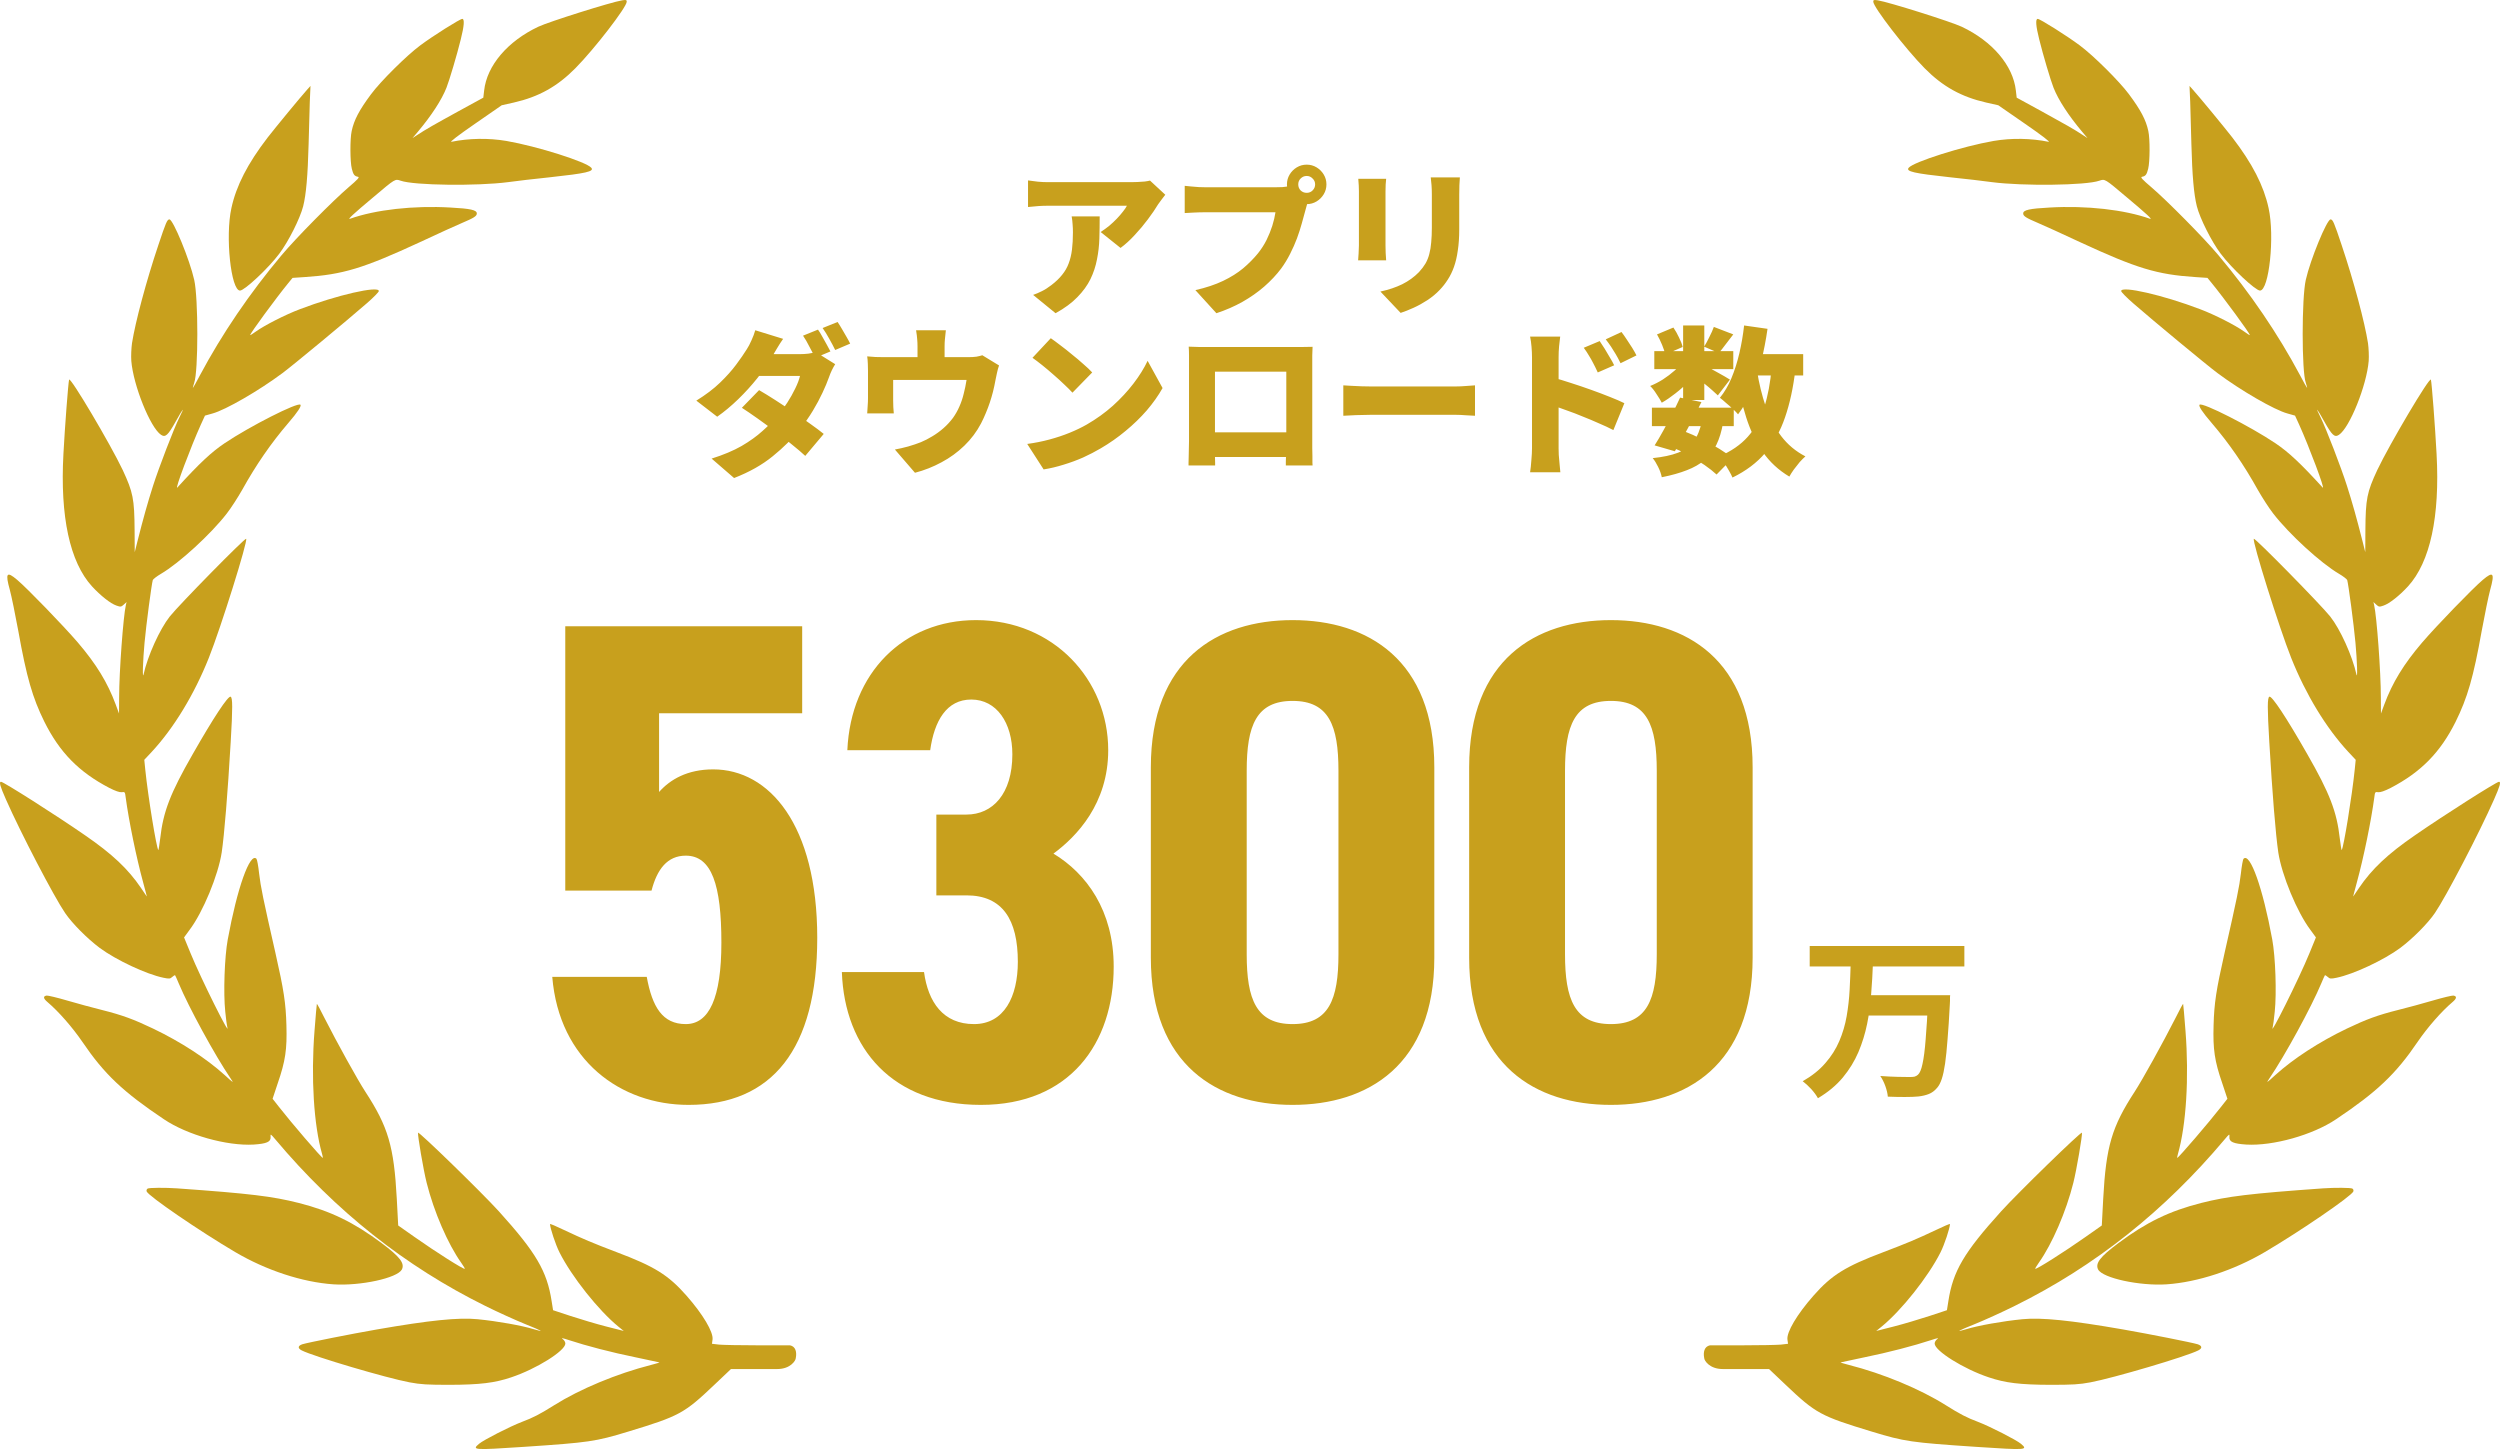
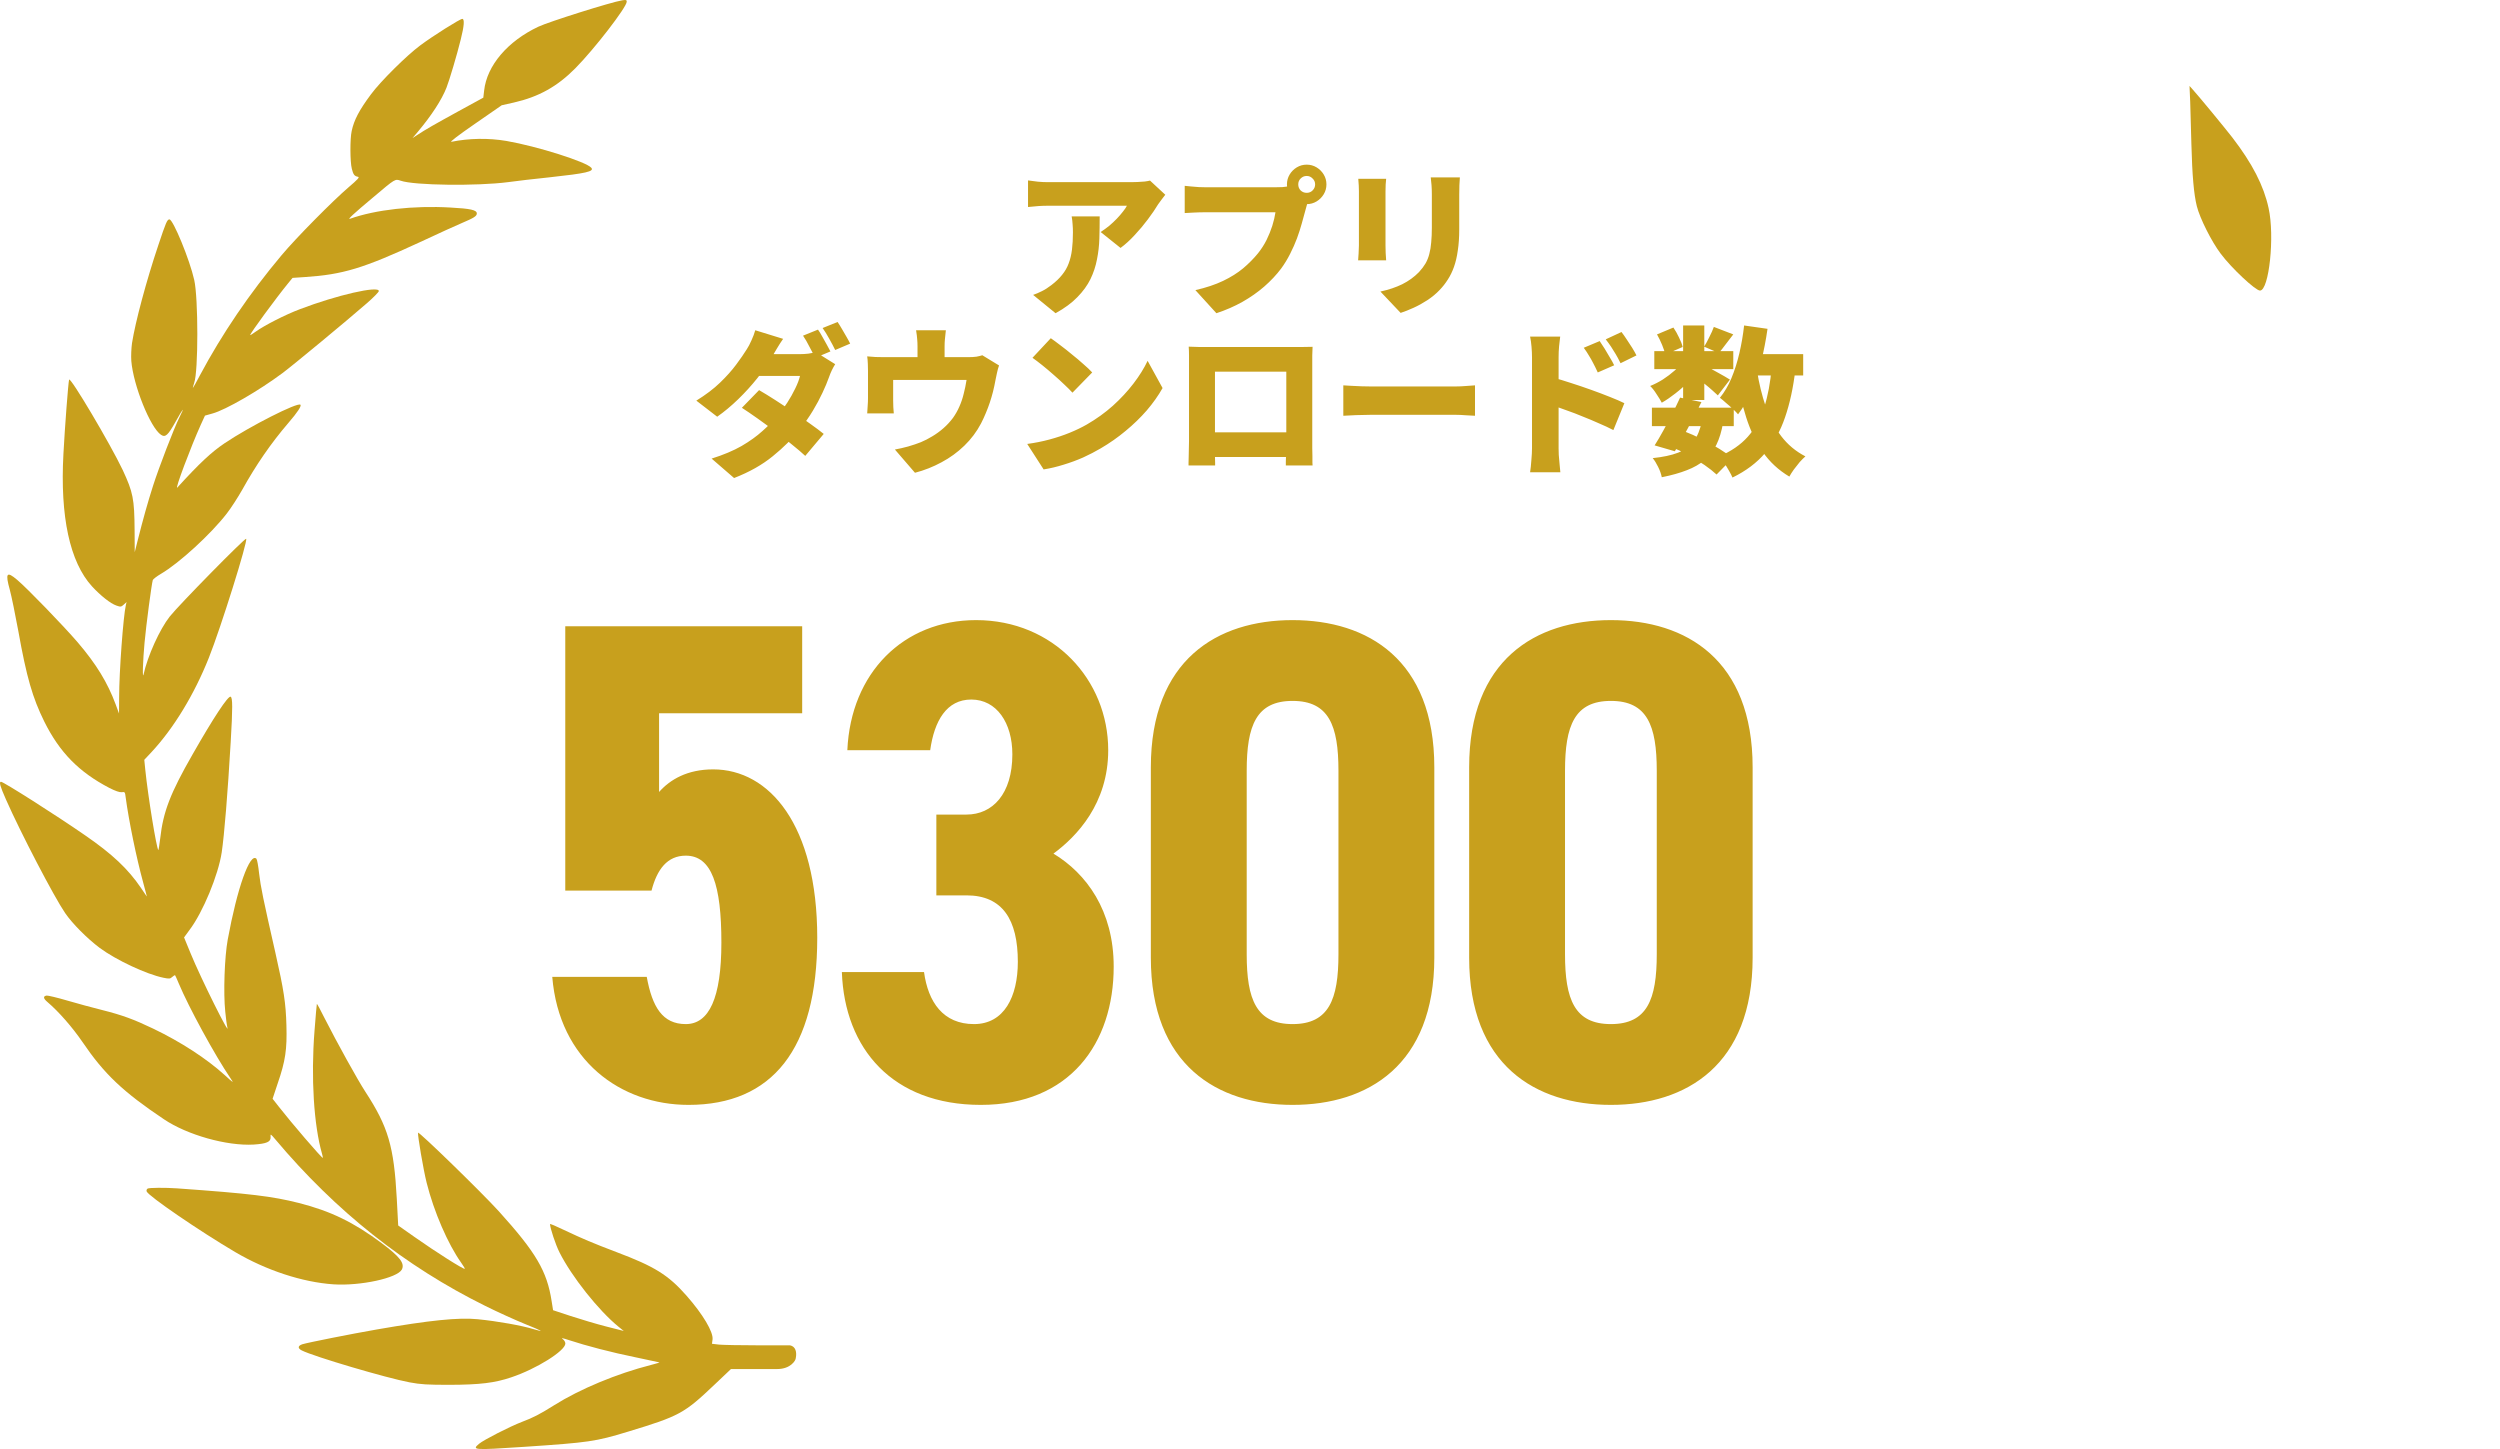
<svg xmlns="http://www.w3.org/2000/svg" width="157" height="91" viewBox="0 0 157 91" fill="none">
  <path d="M48.811 85.976H45.905L44.874 86.953C42.962 88.77 42.673 88.927 39.433 89.91C37.395 90.529 37.009 90.588 32.88 90.864C29.729 91.073 29.618 91.065 30.085 90.67C30.374 90.425 32.042 89.575 32.784 89.292C33.466 89.039 33.925 88.8 34.8 88.249C36.423 87.228 38.751 86.26 40.894 85.716C41.19 85.641 41.427 85.567 41.413 85.559C41.405 85.552 40.731 85.41 39.915 85.239C38.44 84.941 36.787 84.509 35.727 84.158C35.349 84.032 35.222 84.009 35.334 84.091C35.43 84.151 35.504 84.285 35.504 84.374C35.504 84.829 33.688 85.969 32.102 86.498C31.064 86.848 30.145 86.96 28.239 86.967C26.846 86.967 26.43 86.945 25.719 86.811C24.288 86.543 19.714 85.194 18.951 84.807C18.684 84.672 18.698 84.516 18.988 84.419C19.358 84.307 22.02 83.778 23.68 83.488C26.979 82.914 28.795 82.728 29.996 82.847C31.264 82.974 32.769 83.242 33.54 83.48C34.237 83.689 34.059 83.585 32.984 83.153C32.391 82.914 31.256 82.4 30.463 82.005C25.445 79.524 21.078 76.059 17.29 71.552C16.986 71.194 16.979 71.186 16.993 71.41C17.016 71.708 16.741 71.827 15.926 71.879C14.251 71.976 11.76 71.276 10.299 70.292C7.727 68.571 6.541 67.446 5.177 65.434C4.539 64.503 3.679 63.52 2.975 62.923C2.716 62.707 2.693 62.558 2.931 62.521C3.012 62.514 3.59 62.648 4.22 62.834C4.851 63.02 5.844 63.289 6.415 63.43C7.69 63.751 8.409 64.019 9.61 64.593C11.352 65.427 12.976 66.485 14.102 67.506C14.681 68.035 14.695 68.042 14.48 67.722C13.502 66.284 11.849 63.251 11.226 61.761C11.115 61.493 11.011 61.262 10.996 61.247C10.981 61.232 10.9 61.277 10.818 61.351C10.692 61.471 10.626 61.478 10.27 61.404C9.202 61.187 7.282 60.286 6.259 59.526C5.473 58.937 4.532 57.991 4.087 57.335C3.398 56.33 1.292 52.291 0.373 50.205C0.002 49.363 -0.072 49.095 0.062 49.095C0.217 49.095 3.501 51.181 5.34 52.455C7.052 53.632 8.046 54.571 8.854 55.763C9.046 56.046 9.21 56.292 9.217 56.3C9.232 56.315 9.121 55.912 8.987 55.406C8.565 53.863 8.09 51.553 7.89 50.056C7.853 49.736 7.838 49.721 7.645 49.75C7.505 49.765 7.252 49.676 6.867 49.482C4.954 48.484 3.746 47.247 2.79 45.332C2.041 43.819 1.67 42.531 1.151 39.632C0.959 38.589 0.721 37.427 0.618 37.047C0.321 35.981 0.417 35.855 1.077 36.413C1.715 36.95 3.998 39.312 4.88 40.34C6.052 41.711 6.756 42.866 7.267 44.244L7.475 44.81L7.482 43.805C7.482 42.18 7.742 38.693 7.905 37.993L7.949 37.807L7.771 37.971C7.608 38.12 7.571 38.12 7.312 38.03C6.941 37.904 6.311 37.404 5.777 36.823C4.384 35.296 3.768 32.442 3.983 28.515C4.072 26.824 4.287 24.015 4.339 23.844C4.406 23.62 6.934 27.89 7.705 29.514C8.357 30.915 8.439 31.325 8.453 33.299L8.461 34.677L8.639 33.969C9.002 32.532 9.284 31.533 9.61 30.512C9.973 29.372 10.929 26.884 11.27 26.206C11.634 25.483 11.508 25.617 11.041 26.459C10.544 27.346 10.388 27.487 10.114 27.308C9.439 26.861 8.372 24.201 8.246 22.667C8.224 22.369 8.246 21.869 8.29 21.549C8.498 20.223 9.187 17.645 9.943 15.395C10.418 13.971 10.499 13.778 10.64 13.778C10.87 13.778 11.915 16.311 12.197 17.578C12.457 18.71 12.457 23.337 12.197 24.038C12.138 24.216 12.101 24.358 12.116 24.358C12.13 24.358 12.331 24 12.56 23.561C13.939 20.975 15.674 18.42 17.69 16.02C18.587 14.947 20.908 12.601 21.894 11.758C22.464 11.274 22.598 11.125 22.487 11.103C22.257 11.066 22.183 10.961 22.094 10.596C21.983 10.164 21.975 8.719 22.086 8.227C22.235 7.534 22.553 6.923 23.302 5.917C23.91 5.097 25.534 3.488 26.386 2.855C27.194 2.251 28.884 1.186 29.032 1.186C29.181 1.186 29.151 1.625 28.936 2.475C28.706 3.414 28.217 5.06 28.039 5.507C27.728 6.29 27.105 7.243 26.238 8.279L25.904 8.674L26.164 8.503C26.764 8.108 27.253 7.832 28.758 7.005L30.352 6.133L30.404 5.686C30.574 4.121 31.879 2.587 33.807 1.678C34.466 1.365 38.395 0.128 39.063 0.023C39.315 -0.021 39.359 -0.006 39.359 0.105C39.359 0.448 37.321 3.086 36.134 4.285C35 5.433 33.836 6.081 32.272 6.439L31.509 6.61L29.818 7.78C28.751 8.517 28.21 8.935 28.351 8.905C29.448 8.681 30.678 8.659 31.812 8.853C33.74 9.188 36.824 10.164 37.135 10.537C37.328 10.768 36.809 10.887 34.533 11.133C33.577 11.229 32.398 11.371 31.909 11.438C29.981 11.691 26 11.647 25.163 11.349C24.807 11.229 24.837 11.207 23.436 12.392C22.198 13.428 21.797 13.8 21.975 13.741C23.584 13.167 25.971 12.899 28.284 13.033C29.551 13.1 29.944 13.189 29.944 13.405C29.944 13.569 29.774 13.681 29.018 14.001C28.692 14.135 27.505 14.679 26.386 15.201C22.813 16.855 21.538 17.242 19.143 17.399L18.372 17.451L18.091 17.794C17.342 18.71 15.711 20.93 15.711 21.042C15.711 21.065 15.867 20.968 16.059 20.826C16.623 20.424 17.905 19.768 18.832 19.418C21.152 18.531 23.791 17.928 23.791 18.278C23.791 18.338 23.45 18.688 23.028 19.053C21.842 20.089 18.38 22.957 17.735 23.434C16.267 24.529 14.169 25.744 13.346 25.967L12.872 26.101L12.612 26.668C11.989 28.046 10.944 30.825 11.137 30.617C12.523 29.097 13.272 28.396 14.102 27.837C15.674 26.779 18.691 25.245 18.869 25.416C18.943 25.498 18.691 25.885 18.113 26.556C17.016 27.837 16.089 29.179 15.207 30.766C14.94 31.235 14.51 31.906 14.243 32.248C13.235 33.552 11.256 35.363 10.114 36.033C9.847 36.19 9.617 36.369 9.595 36.428C9.521 36.674 9.18 39.23 9.076 40.377C8.972 41.502 8.935 42.709 9.017 42.352C9.269 41.197 10.032 39.513 10.662 38.716C11.256 37.971 15.385 33.768 15.459 33.835C15.578 33.962 13.865 39.431 13.116 41.309C12.197 43.618 10.907 45.734 9.521 47.225L9.061 47.716L9.121 48.312C9.291 49.989 9.825 53.26 9.943 53.386C9.958 53.401 10.01 53.066 10.062 52.649C10.247 50.98 10.692 49.818 12.108 47.351C13.42 45.049 14.317 43.7 14.48 43.752C14.614 43.797 14.614 44.468 14.488 46.599C14.302 49.795 14.088 52.418 13.924 53.528C13.709 54.951 12.746 57.283 11.908 58.393L11.559 58.87L11.975 59.883C12.612 61.441 14.51 65.248 14.273 64.503C14.251 64.429 14.191 63.996 14.147 63.542C14.021 62.35 14.102 60.092 14.302 59.004C14.896 55.763 15.696 53.52 16.104 53.93C16.148 53.975 16.223 54.392 16.274 54.869C16.371 55.696 16.519 56.419 17.297 59.846C17.824 62.171 17.95 62.998 17.987 64.391C18.031 65.896 17.927 66.627 17.438 68.042L17.119 69.003L17.505 69.495C18.276 70.486 20.189 72.714 20.27 72.714C20.285 72.714 20.263 72.602 20.226 72.468C19.707 70.657 19.521 67.677 19.751 64.742C19.818 63.818 19.892 63.058 19.899 63.043C19.914 63.028 20.129 63.43 20.381 63.937C21.182 65.509 22.442 67.789 22.946 68.564C24.377 70.762 24.74 71.984 24.918 75.277L25.007 76.961L26.045 77.691C27.357 78.615 29.129 79.74 29.188 79.68C29.203 79.665 29.099 79.494 28.958 79.293C28.128 78.123 27.246 76.089 26.794 74.279C26.593 73.496 26.215 71.261 26.253 71.134C26.29 71.03 30.248 74.882 31.331 76.074C33.666 78.66 34.355 79.829 34.644 81.722L34.733 82.281L35.838 82.646C36.453 82.847 37.447 83.145 38.062 83.302L39.174 83.585L38.84 83.316C37.595 82.303 35.905 80.18 35.134 78.645C34.889 78.16 34.548 77.132 34.541 76.871C34.541 76.842 34.933 77.006 35.408 77.237C36.639 77.818 37.202 78.056 38.729 78.637C41.101 79.531 41.969 80.068 43.11 81.364C44.148 82.542 44.808 83.659 44.748 84.121L44.711 84.389L45.164 84.442C45.408 84.464 46.505 84.486 47.595 84.486C49.1 84.486 49.323 84.486 49.613 84.486C49.975 84.56 50.047 84.924 49.975 85.289C49.975 85.434 49.649 85.976 48.811 85.976Z" fill="#C8A01D" />
-   <path d="M19.455 6.401C19.44 6.953 19.403 8.145 19.381 9.046C19.329 11.043 19.225 12.206 19.04 12.951C18.847 13.711 18.12 15.164 17.535 15.938C16.867 16.833 15.355 18.248 15.073 18.248C14.503 18.248 14.139 14.836 14.532 13.07C14.836 11.662 15.555 10.268 16.808 8.637C17.283 8.026 18.869 6.096 19.291 5.627L19.499 5.396L19.455 6.401Z" fill="#C8A01D" />
  <path d="M11.115 74.629C15.718 74.957 17.105 75.128 18.758 75.545C20.759 76.052 22.212 76.76 23.962 78.064C25.118 78.928 25.43 79.338 25.237 79.725C24.955 80.262 22.628 80.768 20.937 80.656C18.988 80.522 16.719 79.777 14.77 78.63C12.531 77.311 9.321 75.113 9.21 74.823C9.187 74.763 9.21 74.681 9.269 74.644C9.365 74.584 10.373 74.577 11.115 74.629Z" fill="#C8A01D" />
  <path d="M73.18 12.23C73.12 12.303 73.043 12.403 72.95 12.53C72.857 12.65 72.783 12.75 72.73 12.83C72.563 13.11 72.35 13.423 72.09 13.77C71.837 14.11 71.56 14.44 71.26 14.76C70.967 15.08 70.67 15.35 70.37 15.57L69.12 14.57C69.307 14.45 69.487 14.32 69.66 14.18C69.833 14.033 69.993 13.883 70.14 13.73C70.287 13.577 70.413 13.43 70.52 13.29C70.633 13.15 70.717 13.027 70.77 12.92C70.69 12.92 70.553 12.92 70.36 12.92C70.173 12.92 69.947 12.92 69.68 12.92C69.413 12.92 69.127 12.92 68.82 12.92C68.513 12.92 68.207 12.92 67.9 12.92C67.593 12.92 67.3 12.92 67.02 12.92C66.747 12.92 66.503 12.92 66.29 12.92C66.083 12.92 65.93 12.92 65.83 12.92C65.61 12.92 65.407 12.927 65.22 12.94C65.04 12.953 64.82 12.973 64.56 13V11.33C64.767 11.357 64.973 11.383 65.18 11.41C65.393 11.43 65.61 11.44 65.83 11.44C65.93 11.44 66.09 11.44 66.31 11.44C66.53 11.44 66.787 11.44 67.08 11.44C67.373 11.44 67.683 11.44 68.01 11.44C68.343 11.44 68.673 11.44 69 11.44C69.327 11.44 69.63 11.44 69.91 11.44C70.19 11.44 70.427 11.44 70.62 11.44C70.82 11.44 70.953 11.44 71.02 11.44C71.133 11.44 71.27 11.437 71.43 11.43C71.59 11.423 71.743 11.413 71.89 11.4C72.043 11.38 72.153 11.36 72.22 11.34L73.18 12.23ZM69.06 13.59C69.06 14.057 69.053 14.517 69.04 14.97C69.027 15.423 68.977 15.863 68.89 16.29C68.81 16.717 68.673 17.13 68.48 17.53C68.287 17.923 68.013 18.3 67.66 18.66C67.313 19.02 66.857 19.357 66.29 19.67L64.88 18.52C65.053 18.46 65.233 18.383 65.42 18.29C65.613 18.197 65.813 18.07 66.02 17.91C66.3 17.697 66.527 17.48 66.7 17.26C66.88 17.04 67.017 16.803 67.11 16.55C67.21 16.29 67.28 16 67.32 15.68C67.36 15.36 67.38 14.997 67.38 14.59C67.38 14.417 67.373 14.253 67.36 14.1C67.353 13.94 67.333 13.77 67.3 13.59H69.06ZM81.53 11.58C81.53 11.727 81.58 11.853 81.68 11.96C81.787 12.06 81.913 12.11 82.06 12.11C82.207 12.11 82.33 12.06 82.43 11.96C82.537 11.853 82.59 11.727 82.59 11.58C82.59 11.433 82.537 11.31 82.43 11.21C82.33 11.103 82.207 11.05 82.06 11.05C81.913 11.05 81.787 11.103 81.68 11.21C81.58 11.31 81.53 11.433 81.53 11.58ZM80.82 11.58C80.82 11.353 80.877 11.147 80.99 10.96C81.103 10.773 81.253 10.623 81.44 10.51C81.627 10.397 81.833 10.34 82.06 10.34C82.287 10.34 82.493 10.397 82.68 10.51C82.867 10.623 83.017 10.773 83.13 10.96C83.243 11.147 83.3 11.353 83.3 11.58C83.3 11.807 83.243 12.013 83.13 12.2C83.017 12.387 82.867 12.537 82.68 12.65C82.493 12.763 82.287 12.82 82.06 12.82C81.833 12.82 81.627 12.763 81.44 12.65C81.253 12.537 81.103 12.387 80.99 12.2C80.877 12.013 80.82 11.807 80.82 11.58ZM82.23 12.44C82.177 12.547 82.127 12.68 82.08 12.84C82.04 12.993 82.003 13.127 81.97 13.24C81.91 13.473 81.837 13.74 81.75 14.04C81.67 14.333 81.57 14.643 81.45 14.97C81.33 15.29 81.187 15.613 81.02 15.94C80.86 16.26 80.673 16.567 80.46 16.86C80.16 17.26 79.803 17.64 79.39 18C78.983 18.353 78.527 18.673 78.02 18.96C77.52 19.24 76.977 19.477 76.39 19.67L75.07 18.22C75.743 18.067 76.323 17.873 76.81 17.64C77.297 17.407 77.717 17.143 78.07 16.85C78.423 16.55 78.733 16.237 79 15.91C79.213 15.643 79.393 15.363 79.54 15.07C79.687 14.77 79.807 14.473 79.9 14.18C79.993 13.88 80.06 13.597 80.1 13.33C80 13.33 79.84 13.33 79.62 13.33C79.407 13.33 79.157 13.33 78.87 13.33C78.59 13.33 78.293 13.33 77.98 13.33C77.673 13.33 77.373 13.33 77.08 13.33C76.787 13.33 76.517 13.33 76.27 13.33C76.03 13.33 75.84 13.33 75.7 13.33C75.453 13.33 75.207 13.337 74.96 13.35C74.72 13.357 74.533 13.367 74.4 13.38V11.67C74.507 11.683 74.64 11.697 74.8 11.71C74.96 11.723 75.123 11.737 75.29 11.75C75.457 11.757 75.593 11.76 75.7 11.76C75.82 11.76 75.977 11.76 76.17 11.76C76.37 11.76 76.59 11.76 76.83 11.76C77.077 11.76 77.33 11.76 77.59 11.76C77.857 11.76 78.12 11.76 78.38 11.76C78.64 11.76 78.883 11.76 79.11 11.76C79.343 11.76 79.547 11.76 79.72 11.76C79.893 11.76 80.023 11.76 80.11 11.76C80.223 11.76 80.367 11.757 80.54 11.75C80.713 11.737 80.877 11.71 81.03 11.67L82.23 12.44ZM91.68 11.14C91.673 11.287 91.663 11.45 91.65 11.63C91.643 11.803 91.64 12 91.64 12.22C91.64 12.413 91.64 12.647 91.64 12.92C91.64 13.187 91.64 13.453 91.64 13.72C91.64 13.987 91.64 14.213 91.64 14.4C91.64 14.9 91.61 15.343 91.55 15.73C91.497 16.117 91.417 16.46 91.31 16.76C91.203 17.06 91.073 17.327 90.92 17.56C90.773 17.793 90.603 18.01 90.41 18.21C90.19 18.443 89.933 18.657 89.64 18.85C89.353 19.037 89.063 19.197 88.77 19.33C88.477 19.463 88.207 19.57 87.96 19.65L86.69 18.31C87.21 18.197 87.667 18.043 88.06 17.85C88.46 17.65 88.81 17.397 89.11 17.09C89.277 16.91 89.413 16.73 89.52 16.55C89.627 16.363 89.707 16.163 89.76 15.95C89.82 15.73 89.86 15.487 89.88 15.22C89.907 14.947 89.92 14.637 89.92 14.29C89.92 14.097 89.92 13.87 89.92 13.61C89.92 13.35 89.92 13.093 89.92 12.84C89.92 12.587 89.92 12.38 89.92 12.22C89.92 12 89.913 11.803 89.9 11.63C89.887 11.45 89.87 11.287 89.85 11.14H91.68ZM87.05 11.23C87.043 11.357 87.033 11.477 87.02 11.59C87.013 11.697 87.01 11.84 87.01 12.02C87.01 12.107 87.01 12.237 87.01 12.41C87.01 12.577 87.01 12.77 87.01 12.99C87.01 13.21 87.01 13.44 87.01 13.68C87.01 13.913 87.01 14.143 87.01 14.37C87.01 14.597 87.01 14.803 87.01 14.99C87.01 15.17 87.01 15.313 87.01 15.42C87.01 15.547 87.013 15.7 87.02 15.88C87.033 16.06 87.043 16.217 87.05 16.35H85.29C85.297 16.25 85.307 16.107 85.32 15.92C85.333 15.733 85.34 15.563 85.34 15.41C85.34 15.303 85.34 15.16 85.34 14.98C85.34 14.793 85.34 14.587 85.34 14.36C85.34 14.133 85.34 13.903 85.34 13.67C85.34 13.43 85.34 13.203 85.34 12.99C85.34 12.77 85.34 12.577 85.34 12.41C85.34 12.237 85.34 12.107 85.34 12.02C85.34 11.927 85.337 11.803 85.33 11.65C85.323 11.497 85.313 11.357 85.3 11.23H87.05ZM51.37 20.7C51.457 20.82 51.547 20.967 51.64 21.14C51.74 21.307 51.833 21.473 51.92 21.64C52.013 21.807 52.09 21.95 52.15 22.07L51.2 22.47C51.093 22.263 50.97 22.03 50.83 21.77C50.697 21.503 50.563 21.273 50.43 21.08L51.37 20.7ZM52.6 20.22C52.687 20.347 52.78 20.497 52.88 20.67C52.98 20.837 53.077 21.003 53.17 21.17C53.263 21.33 53.337 21.467 53.39 21.58L52.45 21.98C52.35 21.773 52.227 21.54 52.08 21.28C51.933 21.013 51.793 20.787 51.66 20.6L52.6 20.22ZM47.67 24.5C47.97 24.673 48.307 24.88 48.68 25.12C49.053 25.36 49.43 25.61 49.81 25.87C50.197 26.13 50.557 26.38 50.89 26.62C51.23 26.86 51.51 27.07 51.73 27.25L50.57 28.63C50.357 28.43 50.083 28.197 49.75 27.93C49.423 27.657 49.067 27.377 48.68 27.09C48.3 26.803 47.927 26.53 47.56 26.27C47.193 26.01 46.87 25.79 46.59 25.61L47.67 24.5ZM52.45 22.87C52.383 22.977 52.313 23.103 52.24 23.25C52.173 23.39 52.113 23.537 52.06 23.69C51.96 23.977 51.823 24.303 51.65 24.67C51.483 25.03 51.283 25.403 51.05 25.79C50.817 26.177 50.55 26.56 50.25 26.94C49.77 27.54 49.197 28.11 48.53 28.65C47.87 29.19 47.06 29.647 46.1 30.02L44.69 28.8C45.43 28.567 46.057 28.303 46.57 28.01C47.083 27.71 47.52 27.397 47.88 27.07C48.247 26.743 48.567 26.42 48.84 26.1C49.047 25.86 49.247 25.59 49.44 25.29C49.633 24.99 49.8 24.693 49.94 24.4C50.087 24.1 50.187 23.837 50.24 23.61H47.04L47.58 22.24H50.24C50.407 22.24 50.58 22.23 50.76 22.21C50.947 22.183 51.103 22.15 51.23 22.11L52.45 22.87ZM49.18 21.28C49.04 21.48 48.903 21.693 48.77 21.92C48.637 22.147 48.537 22.317 48.47 22.43C48.23 22.85 47.927 23.29 47.56 23.75C47.193 24.21 46.793 24.65 46.36 25.07C45.927 25.49 45.487 25.857 45.04 26.17L43.73 25.16C44.323 24.793 44.82 24.417 45.22 24.03C45.627 23.637 45.963 23.26 46.23 22.9C46.503 22.533 46.727 22.21 46.9 21.93C46.993 21.79 47.09 21.607 47.19 21.38C47.297 21.147 47.377 20.933 47.43 20.74L49.18 21.28ZM59.4 20.74C59.373 20.987 59.353 21.177 59.34 21.31C59.327 21.443 59.32 21.593 59.32 21.76C59.32 21.853 59.32 21.993 59.32 22.18C59.32 22.367 59.32 22.56 59.32 22.76C59.32 22.96 59.32 23.127 59.32 23.26H57.62C57.62 23.107 57.62 22.93 57.62 22.73C57.62 22.53 57.62 22.343 57.62 22.17C57.62 21.99 57.62 21.853 57.62 21.76C57.62 21.593 57.613 21.443 57.6 21.31C57.593 21.177 57.57 20.987 57.53 20.74H59.4ZM62.74 22.95C62.693 23.077 62.65 23.233 62.61 23.42C62.57 23.607 62.54 23.75 62.52 23.85C62.473 24.11 62.42 24.36 62.36 24.6C62.3 24.833 62.233 25.06 62.16 25.28C62.087 25.5 62.003 25.72 61.91 25.94C61.823 26.153 61.723 26.37 61.61 26.59C61.337 27.11 60.987 27.577 60.56 27.99C60.133 28.403 59.657 28.75 59.13 29.03C58.603 29.317 58.047 29.537 57.46 29.69L56.2 28.23C56.46 28.183 56.737 28.12 57.03 28.04C57.33 27.953 57.597 27.863 57.83 27.77C58.07 27.67 58.31 27.547 58.55 27.4C58.797 27.253 59.03 27.083 59.25 26.89C59.47 26.697 59.67 26.48 59.85 26.24C60.01 26.013 60.143 25.777 60.25 25.53C60.363 25.277 60.453 25.01 60.52 24.73C60.593 24.45 60.653 24.16 60.7 23.86H56.09C56.09 23.94 56.09 24.037 56.09 24.15C56.09 24.257 56.09 24.373 56.09 24.5C56.09 24.627 56.09 24.747 56.09 24.86C56.09 24.967 56.09 25.06 56.09 25.14C56.09 25.267 56.093 25.407 56.1 25.56C56.107 25.713 56.117 25.847 56.13 25.96H54.46C54.473 25.813 54.483 25.657 54.49 25.49C54.503 25.323 54.51 25.163 54.51 25.01C54.51 24.93 54.51 24.813 54.51 24.66C54.51 24.507 54.51 24.343 54.51 24.17C54.51 23.997 54.51 23.833 54.51 23.68C54.51 23.52 54.51 23.39 54.51 23.29C54.51 23.177 54.507 23.03 54.5 22.85C54.493 22.663 54.48 22.507 54.46 22.38C54.647 22.4 54.82 22.413 54.98 22.42C55.147 22.427 55.33 22.43 55.53 22.43H60.78C61 22.43 61.18 22.42 61.32 22.4C61.467 22.373 61.59 22.343 61.69 22.31L62.74 22.95ZM65.99 21.24C66.163 21.36 66.367 21.51 66.6 21.69C66.833 21.863 67.073 22.053 67.32 22.26C67.573 22.46 67.81 22.66 68.03 22.86C68.257 23.053 68.443 23.23 68.59 23.39L67.35 24.66C67.217 24.513 67.047 24.343 66.84 24.15C66.633 23.95 66.41 23.747 66.17 23.54C65.93 23.327 65.693 23.127 65.46 22.94C65.227 22.753 65.02 22.597 64.84 22.47L65.99 21.24ZM64.51 27.88C65.003 27.813 65.47 27.72 65.91 27.6C66.357 27.48 66.777 27.34 67.17 27.18C67.563 27.02 67.923 26.847 68.25 26.66C68.85 26.313 69.397 25.92 69.89 25.48C70.383 25.033 70.813 24.57 71.18 24.09C71.553 23.603 71.85 23.127 72.07 22.66L73.01 24.37C72.743 24.843 72.413 25.31 72.02 25.77C71.627 26.223 71.183 26.653 70.69 27.06C70.203 27.467 69.68 27.833 69.12 28.16C68.78 28.36 68.413 28.55 68.02 28.73C67.627 28.903 67.22 29.053 66.8 29.18C66.38 29.313 65.96 29.413 65.54 29.48L64.51 27.88ZM74.65 21.77C74.857 21.777 75.063 21.783 75.27 21.79C75.477 21.79 75.653 21.79 75.8 21.79C75.92 21.79 76.093 21.79 76.32 21.79C76.553 21.79 76.82 21.79 77.12 21.79C77.42 21.79 77.737 21.79 78.07 21.79C78.41 21.79 78.75 21.79 79.09 21.79C79.43 21.79 79.75 21.79 80.05 21.79C80.35 21.79 80.617 21.79 80.85 21.79C81.083 21.79 81.26 21.79 81.38 21.79C81.513 21.79 81.67 21.79 81.85 21.79C82.037 21.79 82.23 21.787 82.43 21.78C82.423 21.947 82.417 22.127 82.41 22.32C82.41 22.507 82.41 22.687 82.41 22.86C82.41 22.96 82.41 23.11 82.41 23.31C82.41 23.503 82.41 23.733 82.41 24C82.41 24.267 82.41 24.547 82.41 24.84C82.41 25.133 82.41 25.43 82.41 25.73C82.41 26.03 82.41 26.313 82.41 26.58C82.41 26.847 82.41 27.08 82.41 27.28C82.41 27.48 82.41 27.633 82.41 27.74C82.41 27.847 82.41 27.983 82.41 28.15C82.417 28.317 82.42 28.483 82.42 28.65C82.42 28.81 82.42 28.947 82.42 29.06C82.427 29.173 82.43 29.23 82.43 29.23H80.75C80.75 29.23 80.75 29.147 80.75 28.98C80.757 28.813 80.763 28.613 80.77 28.38C80.777 28.147 80.78 27.927 80.78 27.72C80.78 27.62 80.78 27.467 80.78 27.26C80.78 27.053 80.78 26.817 80.78 26.55C80.78 26.277 80.78 25.993 80.78 25.7C80.78 25.407 80.78 25.12 80.78 24.84C80.78 24.56 80.78 24.307 80.78 24.08C80.78 23.853 80.78 23.673 80.78 23.54C80.78 23.407 80.78 23.34 80.78 23.34H76.3C76.3 23.34 76.3 23.407 76.3 23.54C76.3 23.673 76.3 23.853 76.3 24.08C76.3 24.307 76.3 24.56 76.3 24.84C76.3 25.12 76.3 25.407 76.3 25.7C76.3 25.993 76.3 26.277 76.3 26.55C76.3 26.817 76.3 27.053 76.3 27.26C76.3 27.467 76.3 27.62 76.3 27.72C76.3 27.86 76.3 28.017 76.3 28.19C76.3 28.363 76.3 28.53 76.3 28.69C76.307 28.843 76.31 28.97 76.31 29.07C76.31 29.177 76.31 29.23 76.31 29.23H74.64C74.64 29.23 74.64 29.177 74.64 29.07C74.647 28.97 74.65 28.84 74.65 28.68C74.657 28.52 74.66 28.357 74.66 28.19C74.667 28.017 74.67 27.86 74.67 27.72C74.67 27.62 74.67 27.47 74.67 27.27C74.67 27.07 74.67 26.837 74.67 26.57C74.67 26.303 74.67 26.023 74.67 25.73C74.67 25.43 74.67 25.133 74.67 24.84C74.67 24.54 74.67 24.26 74.67 24C74.67 23.733 74.67 23.503 74.67 23.31C74.67 23.11 74.67 22.96 74.67 22.86C74.67 22.7 74.67 22.517 74.67 22.31C74.67 22.103 74.663 21.923 74.65 21.77ZM81.37 27.15V28.7H75.46V27.15H81.37ZM84.36 24.2C84.493 24.207 84.663 24.217 84.87 24.23C85.083 24.243 85.3 24.253 85.52 24.26C85.74 24.267 85.93 24.27 86.09 24.27C86.297 24.27 86.527 24.27 86.78 24.27C87.04 24.27 87.313 24.27 87.6 24.27C87.887 24.27 88.177 24.27 88.47 24.27C88.77 24.27 89.063 24.27 89.35 24.27C89.637 24.27 89.91 24.27 90.17 24.27C90.43 24.27 90.663 24.27 90.87 24.27C91.083 24.27 91.26 24.27 91.4 24.27C91.627 24.27 91.85 24.26 92.07 24.24C92.297 24.22 92.483 24.207 92.63 24.2V26.11C92.503 26.103 92.317 26.093 92.07 26.08C91.83 26.06 91.607 26.05 91.4 26.05C91.26 26.05 91.083 26.05 90.87 26.05C90.657 26.05 90.42 26.05 90.16 26.05C89.9 26.05 89.627 26.05 89.34 26.05C89.053 26.05 88.76 26.05 88.46 26.05C88.167 26.05 87.877 26.05 87.59 26.05C87.303 26.05 87.03 26.05 86.77 26.05C86.517 26.05 86.29 26.05 86.09 26.05C85.803 26.05 85.493 26.057 85.16 26.07C84.833 26.083 84.567 26.097 84.36 26.11V24.2ZM100.46 21.42C100.56 21.567 100.667 21.73 100.78 21.91C100.893 22.09 101 22.27 101.1 22.45C101.207 22.623 101.297 22.787 101.37 22.94L100.34 23.39C100.233 23.157 100.137 22.96 100.05 22.8C99.97 22.64 99.883 22.487 99.79 22.34C99.703 22.187 99.593 22.02 99.46 21.84L100.46 21.42ZM101.83 20.85C101.937 20.99 102.047 21.147 102.16 21.32C102.28 21.493 102.393 21.667 102.5 21.84C102.607 22.013 102.697 22.173 102.77 22.32L101.77 22.81C101.657 22.577 101.553 22.383 101.46 22.23C101.367 22.07 101.273 21.92 101.18 21.78C101.087 21.64 100.973 21.483 100.84 21.31L101.83 20.85ZM96.21 28.15C96.21 28.003 96.21 27.783 96.21 27.49C96.21 27.19 96.21 26.85 96.21 26.47C96.21 26.09 96.21 25.697 96.21 25.29C96.21 24.877 96.21 24.48 96.21 24.1C96.21 23.72 96.21 23.383 96.21 23.09C96.21 22.797 96.21 22.58 96.21 22.44C96.21 22.24 96.2 22.02 96.18 21.78C96.16 21.54 96.13 21.327 96.09 21.14H97.98C97.96 21.327 97.937 21.53 97.91 21.75C97.89 21.97 97.88 22.2 97.88 22.44C97.88 22.58 97.88 22.797 97.88 23.09C97.88 23.383 97.88 23.72 97.88 24.1C97.88 24.48 97.88 24.873 97.88 25.28C97.88 25.687 97.88 26.083 97.88 26.47C97.88 26.85 97.88 27.19 97.88 27.49C97.88 27.783 97.88 28.003 97.88 28.15C97.88 28.237 97.883 28.373 97.89 28.56C97.903 28.74 97.92 28.93 97.94 29.13C97.96 29.33 97.977 29.507 97.99 29.66H96.09C96.123 29.447 96.15 29.193 96.17 28.9C96.197 28.607 96.21 28.357 96.21 28.15ZM97.52 23.71C97.853 23.797 98.23 23.91 98.65 24.05C99.07 24.183 99.493 24.327 99.92 24.48C100.347 24.633 100.743 24.783 101.11 24.93C101.483 25.077 101.783 25.207 102.01 25.32L101.32 27.01C101.04 26.863 100.733 26.72 100.4 26.58C100.073 26.433 99.74 26.293 99.4 26.16C99.067 26.02 98.737 25.893 98.41 25.78C98.09 25.66 97.793 25.553 97.52 25.46V23.71ZM103.74 25.6H108.88V26.76H103.74V25.6ZM103.89 22.05H108.85V23.18H103.89V22.05ZM105.51 24.97L106.85 25.25C106.677 25.603 106.49 25.967 106.29 26.34C106.097 26.713 105.903 27.073 105.71 27.42C105.523 27.76 105.347 28.067 105.18 28.34L103.91 27.97C104.077 27.71 104.253 27.41 104.44 27.07C104.633 26.723 104.823 26.367 105.01 26C105.197 25.633 105.363 25.29 105.51 24.97ZM106.88 26.44L108.21 26.54C108.117 27.087 107.977 27.55 107.79 27.93C107.603 28.31 107.357 28.63 107.05 28.89C106.743 29.15 106.37 29.363 105.93 29.53C105.49 29.703 104.967 29.85 104.36 29.97C104.32 29.763 104.243 29.547 104.13 29.32C104.023 29.1 103.91 28.917 103.79 28.77C104.437 28.703 104.967 28.59 105.38 28.43C105.8 28.27 106.127 28.033 106.36 27.72C106.6 27.4 106.773 26.973 106.88 26.44ZM107.63 20.53L108.85 21C108.677 21.22 108.513 21.433 108.36 21.64C108.207 21.847 108.067 22.023 107.94 22.17L107.02 21.77C107.127 21.597 107.237 21.393 107.35 21.16C107.47 20.927 107.563 20.717 107.63 20.53ZM105.7 20.44H107.03V25.12H105.7V20.44ZM104.06 21L105.09 20.57C105.217 20.757 105.333 20.963 105.44 21.19C105.553 21.417 105.63 21.617 105.67 21.79L104.57 22.27C104.543 22.097 104.48 21.893 104.38 21.66C104.28 21.42 104.173 21.2 104.06 21ZM105.74 22.63L106.67 23.2C106.503 23.453 106.29 23.713 106.03 23.98C105.777 24.24 105.503 24.483 105.21 24.71C104.923 24.937 104.64 25.13 104.36 25.29C104.28 25.137 104.17 24.957 104.03 24.75C103.897 24.537 103.763 24.367 103.63 24.24C103.897 24.133 104.163 23.997 104.43 23.83C104.697 23.657 104.947 23.467 105.18 23.26C105.413 23.053 105.6 22.843 105.74 22.63ZM106.92 22.89C107.013 22.93 107.14 22.993 107.3 23.08C107.46 23.167 107.63 23.26 107.81 23.36C107.997 23.46 108.163 23.553 108.31 23.64C108.463 23.727 108.573 23.793 108.64 23.84L107.88 24.83C107.787 24.737 107.67 24.63 107.53 24.51C107.39 24.383 107.24 24.257 107.08 24.13C106.927 23.997 106.777 23.87 106.63 23.75C106.483 23.63 106.353 23.53 106.24 23.45L106.92 22.89ZM109.5 22.24H113.24V23.58H109.5V22.24ZM109.53 20.44L111 20.65C110.9 21.357 110.767 22.043 110.6 22.71C110.433 23.37 110.23 23.983 109.99 24.55C109.75 25.11 109.47 25.6 109.15 26.02C109.077 25.927 108.97 25.817 108.83 25.69C108.69 25.557 108.543 25.427 108.39 25.3C108.243 25.167 108.117 25.06 108.01 24.98C108.29 24.64 108.53 24.233 108.73 23.76C108.93 23.28 109.097 22.757 109.23 22.19C109.363 21.623 109.463 21.04 109.53 20.44ZM111.26 23.08L112.75 23.21C112.617 24.343 112.4 25.343 112.1 26.21C111.807 27.07 111.393 27.813 110.86 28.44C110.333 29.06 109.647 29.577 108.8 29.99C108.753 29.877 108.68 29.733 108.58 29.56C108.487 29.393 108.383 29.227 108.27 29.06C108.163 28.893 108.063 28.76 107.97 28.66C108.71 28.347 109.307 27.937 109.76 27.43C110.213 26.923 110.557 26.31 110.79 25.59C111.023 24.863 111.18 24.027 111.26 23.08ZM110.34 23.28C110.467 24.08 110.65 24.833 110.89 25.54C111.137 26.24 111.46 26.857 111.86 27.39C112.267 27.923 112.773 28.347 113.38 28.66C113.273 28.753 113.153 28.873 113.02 29.02C112.893 29.173 112.77 29.33 112.65 29.49C112.537 29.65 112.443 29.797 112.37 29.93C111.69 29.523 111.133 29.007 110.7 28.38C110.267 27.753 109.92 27.03 109.66 26.21C109.4 25.383 109.187 24.477 109.02 23.49L110.34 23.28ZM104.95 28.06L105.73 27.07C106.117 27.217 106.503 27.39 106.89 27.59C107.283 27.783 107.647 27.983 107.98 28.19C108.313 28.397 108.59 28.59 108.81 28.77L107.8 29.8C107.6 29.613 107.347 29.413 107.04 29.2C106.733 28.993 106.4 28.79 106.04 28.59C105.68 28.39 105.317 28.213 104.95 28.06Z" fill="#C8A01D" />
  <path d="M43.067 53.735C41.906 53.735 41.261 54.595 40.917 55.928H35.499V39.33H50.377V44.791H41.39V49.736C42.078 48.962 43.153 48.317 44.787 48.317C48.313 48.317 51.323 51.8 51.323 58.895C51.323 65.904 48.485 69.387 43.239 69.387C38.982 69.387 35.112 66.592 34.682 61.346H40.616C40.96 63.238 41.605 64.313 43.067 64.313C44.529 64.313 45.303 62.679 45.303 59.196C45.303 55.584 44.701 53.735 43.067 53.735ZM58.803 56.229V51.155H60.695C62.329 51.155 63.576 49.865 63.576 47.371C63.576 45.393 62.587 43.931 60.996 43.931C59.448 43.931 58.674 45.264 58.416 47.113H53.213C53.428 42.254 56.739 38.943 61.297 38.943C66.156 38.943 69.596 42.684 69.596 47.113C69.596 50.467 67.618 52.531 66.156 53.606C68.22 54.853 69.94 57.175 69.94 60.701C69.94 65.517 67.188 69.387 61.598 69.387C56.051 69.387 53.041 65.861 52.869 61.045H58.029C58.287 62.937 59.233 64.313 61.168 64.313C63.06 64.313 63.92 62.593 63.92 60.4C63.92 57.777 62.974 56.229 60.695 56.229H58.803ZM81.174 69.387C76.444 69.387 72.273 66.893 72.273 60.142V48.188C72.273 41.437 76.444 38.943 81.174 38.943C85.904 38.943 90.075 41.437 90.075 48.188V60.142C90.075 66.893 85.904 69.387 81.174 69.387ZM81.174 64.313C83.453 64.313 84.055 62.765 84.055 59.927V48.403C84.055 45.565 83.453 44.017 81.174 44.017C78.895 44.017 78.293 45.565 78.293 48.403V59.927C78.293 62.765 78.895 64.313 81.174 64.313ZM101.164 69.387C96.434 69.387 92.263 66.893 92.263 60.142V48.188C92.263 41.437 96.434 38.943 101.164 38.943C105.894 38.943 110.065 41.437 110.065 48.188V60.142C110.065 66.893 105.894 69.387 101.164 69.387ZM101.164 64.313C103.443 64.313 104.045 62.765 104.045 59.927V48.403C104.045 45.565 103.443 44.017 101.164 44.017C98.885 44.017 98.283 45.565 98.283 48.403V59.927C98.283 62.765 98.885 64.313 101.164 64.313Z" fill="#C8A01D" />
-   <path d="M113.649 59.409H123.362V60.696H113.649V59.409ZM117.169 62.5H121.569V63.776H117.169V62.5ZM121.085 62.5H122.471C122.471 62.5 122.467 62.537 122.46 62.61C122.46 62.676 122.46 62.757 122.46 62.852C122.46 62.947 122.456 63.024 122.449 63.083C122.405 63.934 122.357 64.663 122.306 65.272C122.262 65.873 122.211 66.379 122.152 66.79C122.093 67.193 122.024 67.516 121.943 67.758C121.862 68 121.767 68.183 121.657 68.308C121.496 68.499 121.32 68.631 121.129 68.704C120.946 68.777 120.729 68.829 120.48 68.858C120.26 68.88 119.974 68.891 119.622 68.891C119.277 68.891 118.922 68.884 118.555 68.869C118.54 68.678 118.489 68.458 118.401 68.209C118.313 67.967 118.207 67.754 118.082 67.571C118.463 67.6 118.826 67.619 119.171 67.626C119.516 67.633 119.769 67.637 119.93 67.637C120.047 67.637 120.146 67.63 120.227 67.615C120.308 67.593 120.381 67.553 120.447 67.494C120.564 67.391 120.66 67.164 120.733 66.812C120.814 66.453 120.88 65.939 120.931 65.272C120.99 64.597 121.041 63.747 121.085 62.72V62.5ZM116.223 60.509H117.62C117.598 61.132 117.561 61.763 117.51 62.401C117.466 63.039 117.382 63.67 117.257 64.293C117.132 64.909 116.949 65.503 116.707 66.075C116.465 66.64 116.139 67.171 115.728 67.67C115.317 68.161 114.797 68.594 114.166 68.968C114.071 68.792 113.931 68.601 113.748 68.396C113.565 68.198 113.385 68.033 113.209 67.901C113.788 67.571 114.261 67.193 114.628 66.768C115.002 66.343 115.295 65.881 115.508 65.382C115.721 64.883 115.875 64.363 115.97 63.82C116.065 63.27 116.128 62.716 116.157 62.159C116.186 61.602 116.208 61.052 116.223 60.509Z" fill="#C8A01D" />
-   <path d="M108.189 85.976H111.095L112.125 86.953C114.038 88.77 114.327 88.927 117.567 89.91C119.605 90.529 119.991 90.588 124.12 90.864C127.271 91.073 127.382 91.065 126.915 90.67C126.626 90.425 124.958 89.575 124.216 89.292C123.534 89.039 123.075 88.8 122.2 88.249C120.577 87.228 118.249 86.26 116.106 85.716C115.81 85.641 115.573 85.567 115.587 85.559C115.595 85.552 116.269 85.41 117.085 85.239C118.56 84.941 120.213 84.509 121.273 84.158C121.651 84.032 121.777 84.009 121.666 84.091C121.57 84.151 121.496 84.285 121.496 84.374C121.496 84.829 123.312 85.969 124.898 86.498C125.936 86.848 126.856 86.96 128.761 86.967C130.154 86.967 130.57 86.945 131.281 86.811C132.712 86.543 137.286 85.194 138.049 84.807C138.316 84.672 138.302 84.516 138.012 84.419C137.642 84.307 134.98 83.778 133.32 83.488C130.021 82.914 128.205 82.728 127.004 82.847C125.736 82.974 124.231 83.242 123.46 83.48C122.763 83.689 122.941 83.585 124.016 83.153C124.609 82.914 125.744 82.4 126.537 82.005C131.556 79.524 135.922 76.059 139.71 71.552C140.014 71.194 140.021 71.186 140.007 71.41C139.984 71.708 140.259 71.827 141.074 71.879C142.749 71.976 145.24 71.276 146.701 70.292C149.273 68.571 150.459 67.446 151.823 65.434C152.461 64.503 153.321 63.52 154.025 62.923C154.284 62.707 154.307 62.558 154.069 62.521C153.988 62.514 153.41 62.648 152.78 62.834C152.149 63.02 151.156 63.289 150.585 63.43C149.31 63.751 148.591 64.019 147.39 64.593C145.648 65.427 144.025 66.485 142.898 67.506C142.319 68.035 142.305 68.042 142.52 67.722C143.498 66.284 145.151 63.251 145.774 61.761C145.885 61.493 145.989 61.262 146.004 61.247C146.019 61.232 146.1 61.277 146.182 61.351C146.308 61.471 146.375 61.478 146.73 61.404C147.798 61.187 149.718 60.286 150.741 59.526C151.527 58.937 152.468 57.991 152.913 57.335C153.602 56.33 155.708 52.291 156.627 50.205C156.998 49.363 157.072 49.095 156.938 49.095C156.783 49.095 153.499 51.181 151.66 52.455C149.948 53.632 148.954 54.571 148.146 55.763C147.954 56.046 147.79 56.292 147.783 56.3C147.768 56.315 147.879 55.912 148.013 55.406C148.435 53.863 148.91 51.553 149.11 50.056C149.147 49.736 149.162 49.721 149.355 49.75C149.495 49.765 149.748 49.676 150.133 49.482C152.046 48.484 153.254 47.247 154.21 45.332C154.959 43.819 155.33 42.531 155.849 39.632C156.041 38.589 156.279 37.427 156.382 37.047C156.679 35.981 156.583 35.855 155.923 36.413C155.285 36.95 153.002 39.312 152.12 40.34C150.948 41.711 150.244 42.866 149.733 44.244L149.525 44.81L149.518 43.805C149.518 42.18 149.258 38.693 149.095 37.993L149.051 37.807L149.229 37.971C149.392 38.12 149.429 38.12 149.688 38.03C150.059 37.904 150.689 37.404 151.223 36.823C152.616 35.296 153.232 32.442 153.017 28.515C152.928 26.824 152.713 24.015 152.661 23.844C152.594 23.62 150.066 27.89 149.295 29.514C148.643 30.915 148.561 31.325 148.547 33.299L148.539 34.677L148.361 33.969C147.998 32.532 147.716 31.533 147.39 30.512C147.027 29.372 146.071 26.884 145.73 26.206C145.366 25.483 145.492 25.617 145.959 26.459C146.456 27.346 146.612 27.487 146.886 27.308C147.561 26.861 148.628 24.201 148.754 22.667C148.776 22.369 148.754 21.869 148.71 21.549C148.502 20.223 147.813 17.645 147.057 15.395C146.582 13.971 146.501 13.778 146.36 13.778C146.13 13.778 145.085 16.311 144.803 17.578C144.543 18.71 144.543 23.337 144.803 24.038C144.862 24.216 144.899 24.358 144.884 24.358C144.87 24.358 144.669 24 144.44 23.561C143.061 20.975 141.326 18.42 139.31 16.02C138.413 14.947 136.092 12.601 135.106 11.758C134.536 11.274 134.402 11.125 134.513 11.103C134.743 11.066 134.817 10.961 134.906 10.596C135.017 10.164 135.025 8.719 134.914 8.227C134.765 7.534 134.447 6.923 133.698 5.917C133.09 5.097 131.467 3.488 130.614 2.855C129.806 2.251 128.116 1.186 127.968 1.186C127.819 1.186 127.849 1.625 128.064 2.475C128.294 3.414 128.783 5.06 128.961 5.507C129.272 6.29 129.895 7.243 130.762 8.279L131.096 8.674L130.836 8.503C130.236 8.108 129.747 7.832 128.242 7.005L126.648 6.133L126.596 5.686C126.426 4.121 125.121 2.587 123.193 1.678C122.534 1.365 118.605 0.128 117.937 0.023C117.685 -0.021 117.641 -0.006 117.641 0.105C117.641 0.448 119.68 3.086 120.866 4.285C122 5.433 123.164 6.081 124.728 6.439L125.491 6.61L127.182 7.78C128.249 8.517 128.79 8.935 128.65 8.905C127.552 8.681 126.322 8.659 125.188 8.853C123.26 9.188 120.176 10.164 119.865 10.537C119.672 10.768 120.191 10.887 122.467 11.133C123.423 11.229 124.602 11.371 125.091 11.438C127.019 11.691 131 11.647 131.837 11.349C132.193 11.229 132.163 11.207 133.564 12.392C134.802 13.428 135.203 13.8 135.025 13.741C133.416 13.167 131.029 12.899 128.716 13.033C127.449 13.1 127.056 13.189 127.056 13.405C127.056 13.569 127.226 13.681 127.982 14.001C128.309 14.135 129.495 14.679 130.614 15.201C134.187 16.855 135.462 17.242 137.857 17.399L138.628 17.451L138.909 17.794C139.658 18.71 141.289 20.93 141.289 21.042C141.289 21.065 141.133 20.968 140.941 20.826C140.377 20.424 139.095 19.768 138.168 19.418C135.848 18.531 133.209 17.928 133.209 18.278C133.209 18.338 133.55 18.688 133.972 19.053C135.158 20.089 138.62 22.957 139.265 23.434C140.733 24.529 142.831 25.744 143.654 25.967L144.128 26.101L144.388 26.668C145.01 28.046 146.056 30.825 145.863 30.617C144.477 29.097 143.728 28.396 142.898 27.837C141.326 26.779 138.309 25.245 138.131 25.416C138.057 25.498 138.309 25.885 138.887 26.556C139.984 27.837 140.911 29.179 141.793 30.766C142.06 31.235 142.49 31.906 142.757 32.248C143.765 33.552 145.744 35.363 146.886 36.033C147.153 36.19 147.383 36.369 147.405 36.428C147.479 36.674 147.82 39.23 147.924 40.377C148.028 41.502 148.065 42.709 147.983 42.352C147.731 41.197 146.968 39.513 146.337 38.716C145.744 37.971 141.615 33.768 141.541 33.835C141.422 33.962 143.135 39.431 143.884 41.309C144.803 43.618 146.093 45.734 147.479 47.225L147.939 47.716L147.879 48.312C147.709 49.989 147.175 53.26 147.057 53.386C147.042 53.401 146.99 53.066 146.938 52.649C146.753 50.98 146.308 49.818 144.892 47.351C143.58 45.049 142.683 43.7 142.52 43.752C142.386 43.797 142.386 44.468 142.512 46.599C142.698 49.795 142.913 52.418 143.076 53.528C143.291 54.951 144.254 57.283 145.092 58.393L145.44 58.87L145.025 59.883C144.388 61.441 142.49 65.248 142.727 64.503C142.749 64.429 142.809 63.996 142.853 63.542C142.979 62.35 142.898 60.092 142.698 59.004C142.104 55.763 141.304 53.52 140.896 53.93C140.852 53.975 140.778 54.392 140.726 54.869C140.629 55.696 140.481 56.419 139.703 59.846C139.176 62.171 139.05 62.998 139.013 64.391C138.969 65.896 139.072 66.626 139.562 68.042L139.881 69.003L139.495 69.495C138.724 70.486 136.811 72.714 136.73 72.714C136.715 72.714 136.737 72.602 136.774 72.468C137.293 70.657 137.479 67.677 137.249 64.742C137.182 63.818 137.108 63.058 137.101 63.043C137.086 63.028 136.871 63.43 136.619 63.937C135.818 65.509 134.558 67.789 134.054 68.564C132.623 70.762 132.26 71.984 132.082 75.277L131.993 76.961L130.955 77.691C129.643 78.615 127.871 79.74 127.812 79.68C127.797 79.665 127.901 79.494 128.042 79.293C128.872 78.123 129.754 76.089 130.206 74.279C130.406 73.496 130.785 71.261 130.747 71.134C130.71 71.03 126.752 74.882 125.669 76.074C123.334 78.66 122.645 79.829 122.356 81.722L122.267 82.281L121.162 82.646C120.547 82.847 119.554 83.145 118.938 83.302L117.826 83.585L118.16 83.316C119.405 82.303 121.095 80.18 121.866 78.645C122.111 78.16 122.452 77.132 122.459 76.871C122.459 76.842 122.067 77.006 121.592 77.237C120.362 77.818 119.798 78.056 118.271 78.637C115.899 79.531 115.031 80.068 113.89 81.364C112.852 82.542 112.192 83.659 112.251 84.121L112.289 84.389L111.836 84.442C111.592 84.464 110.495 84.486 109.405 84.486C107.9 84.486 107.677 84.486 107.387 84.486C107.025 84.56 106.953 84.924 107.025 85.289C107.025 85.434 107.351 85.976 108.189 85.976Z" fill="#C8A01D" />
  <path d="M137.545 6.401C137.56 6.953 137.597 8.145 137.619 9.046C137.671 11.043 137.775 12.206 137.961 12.951C138.153 13.711 138.88 15.164 139.465 15.938C140.133 16.833 141.645 18.248 141.927 18.248C142.497 18.248 142.861 14.836 142.468 13.07C142.164 11.662 141.445 10.268 140.192 8.637C139.717 8.026 138.131 6.096 137.708 5.627L137.501 5.396L137.545 6.401Z" fill="#C8A01D" />
-   <path d="M145.885 74.629C141.282 74.957 139.895 75.128 138.242 75.545C136.241 76.052 134.788 76.76 133.038 78.064C131.882 78.928 131.57 79.338 131.763 79.725C132.045 80.262 134.373 80.768 136.063 80.656C138.012 80.522 140.281 79.777 142.231 78.63C144.469 77.311 147.679 75.113 147.79 74.823C147.813 74.763 147.79 74.681 147.731 74.644C147.635 74.584 146.627 74.577 145.885 74.629Z" fill="#C8A01D" />
</svg>